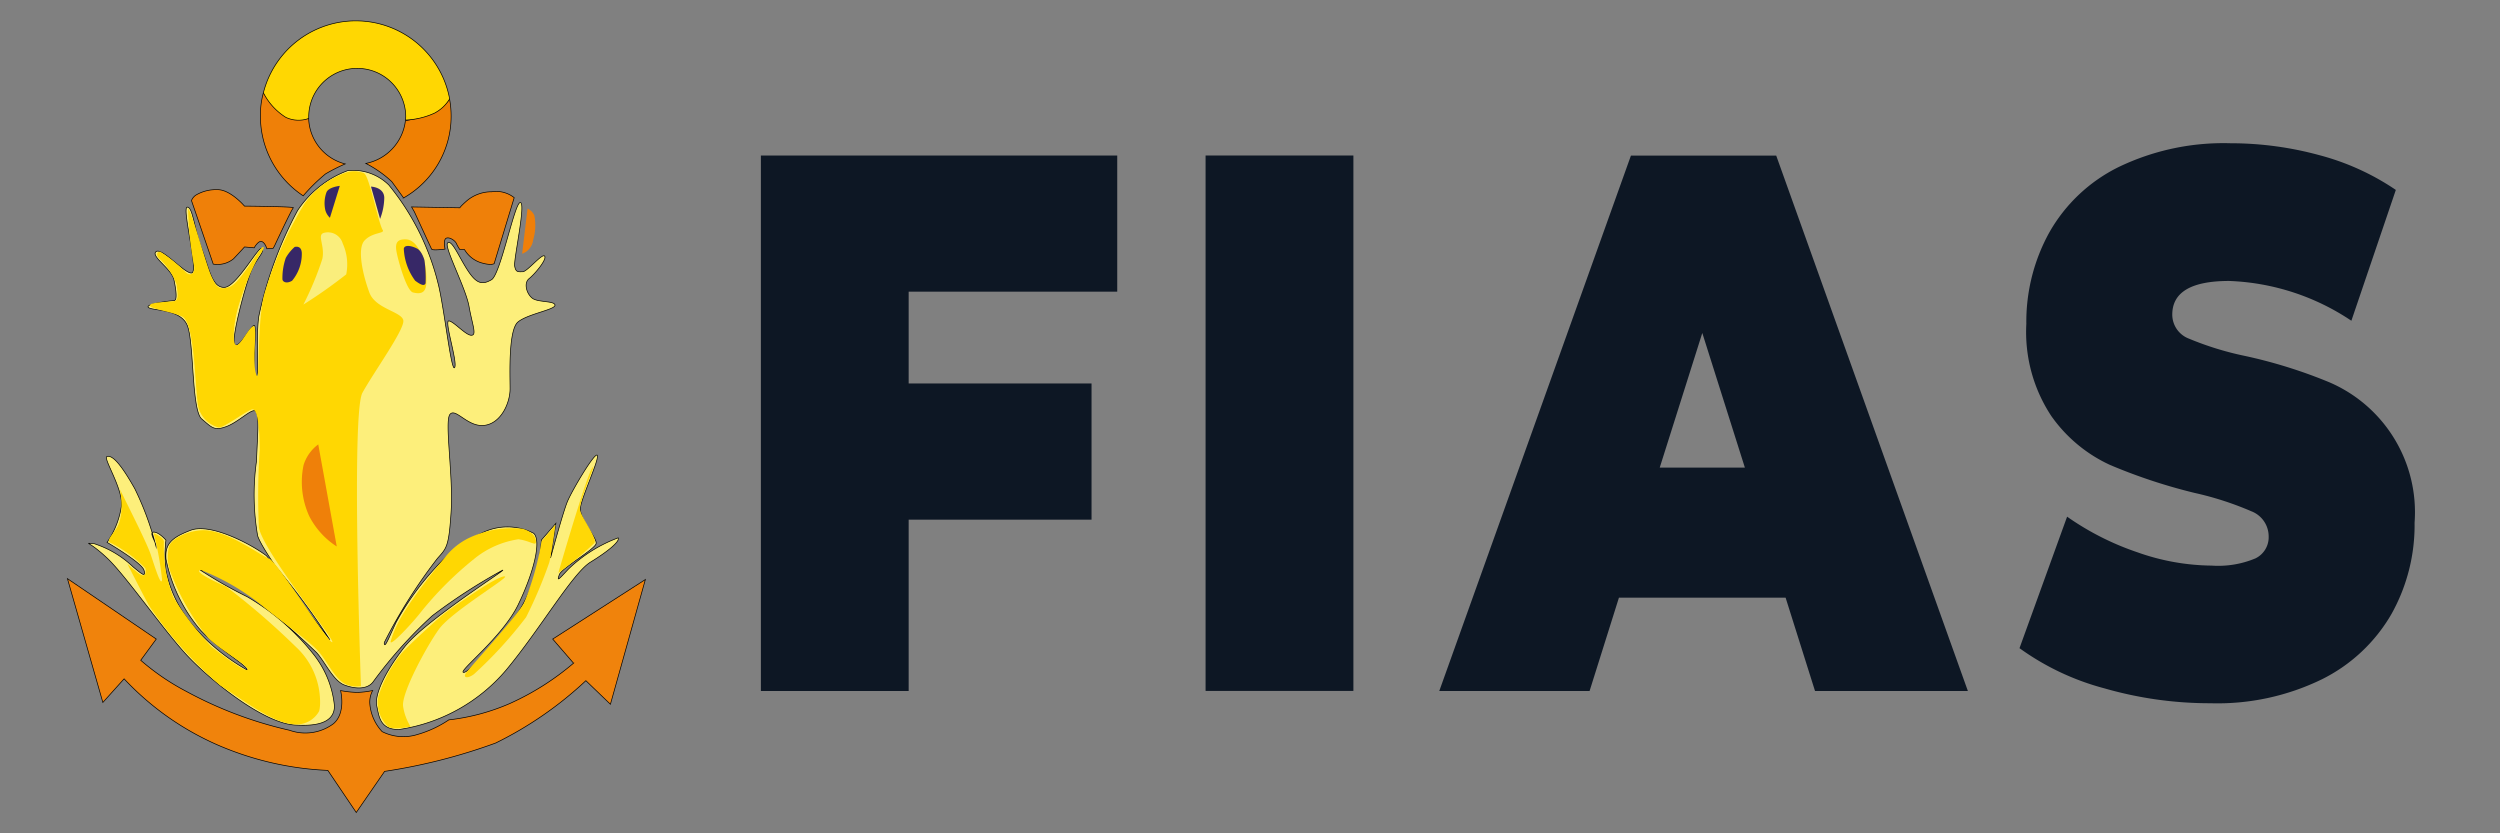
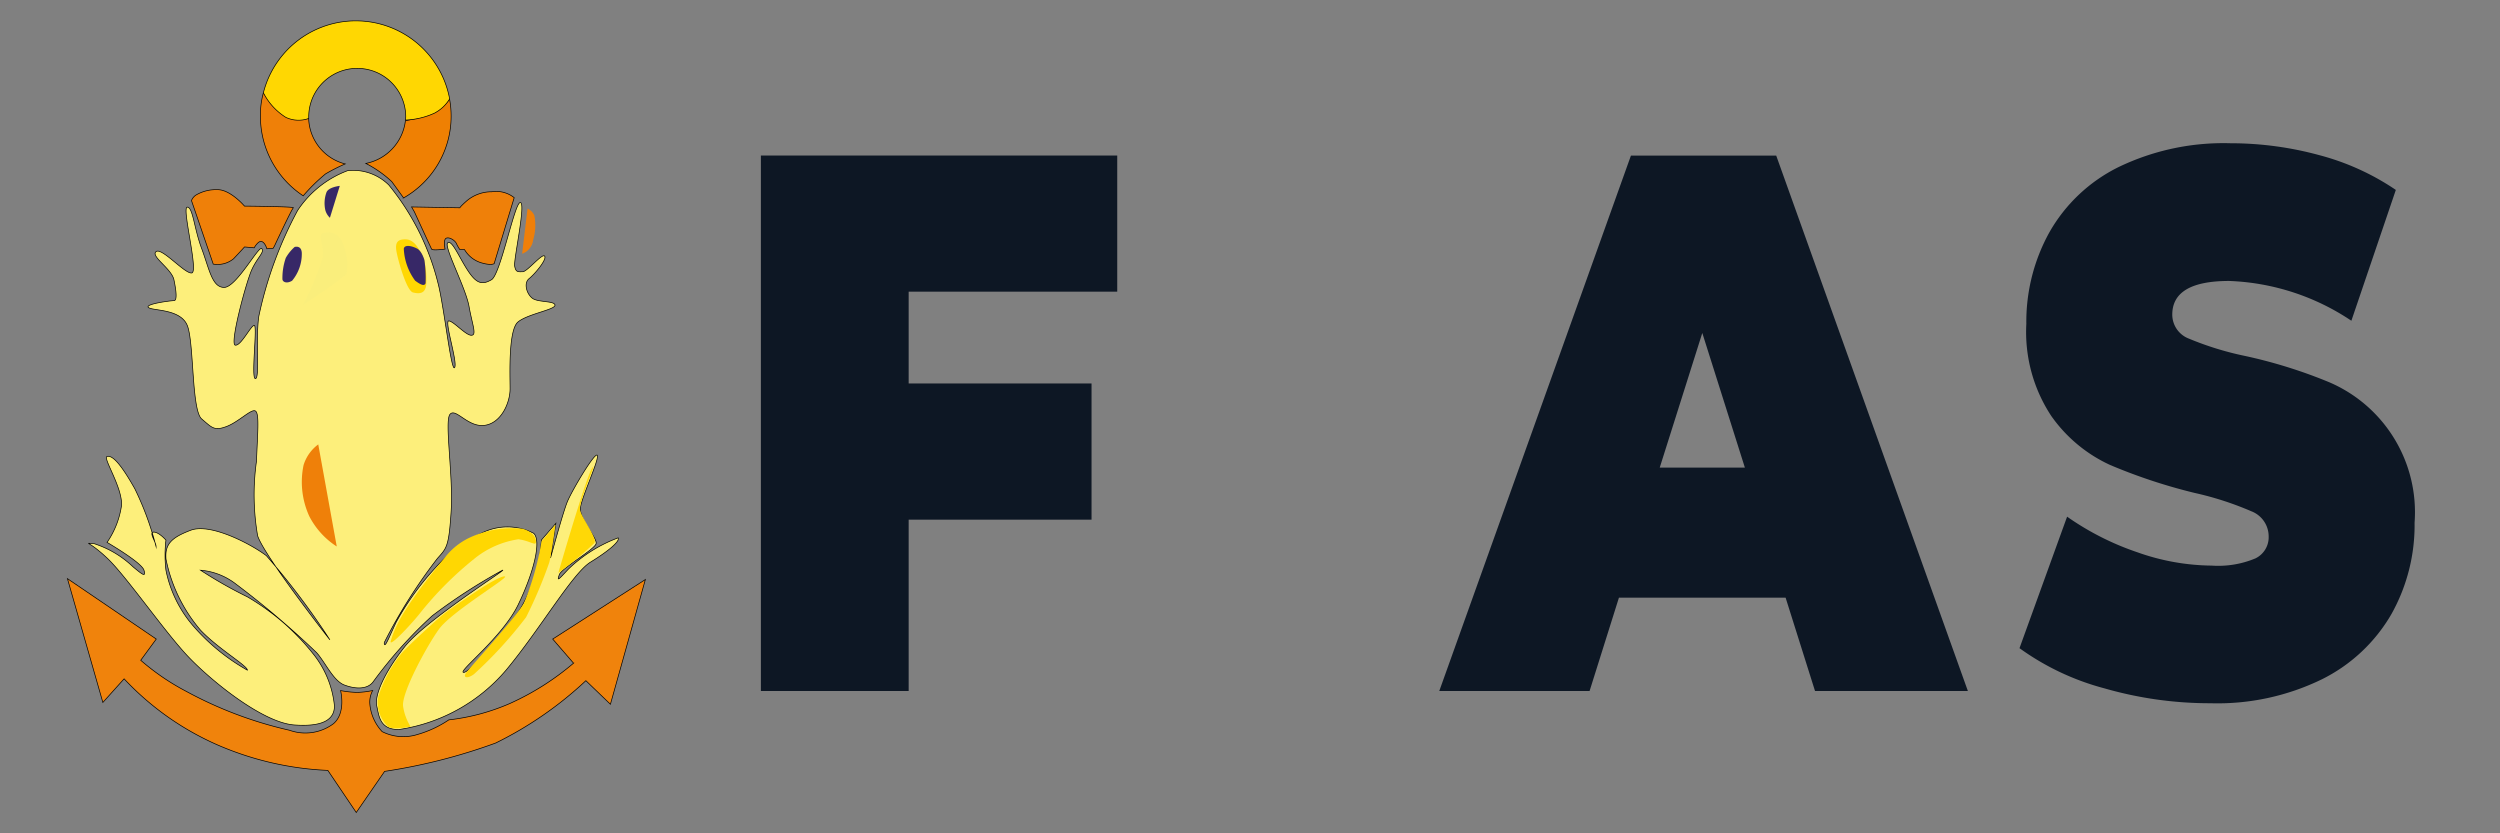
<svg xmlns="http://www.w3.org/2000/svg" id="Livello_1" data-name="Livello 1" width="42.333mm" height="14.111mm" viewBox="0 0 120 40">
  <rect x="0" y="0" width="120" height="40" fill="#808080" stroke="none" />
  <defs>
    <style>.cls-1{fill:#ef8003;}.cls-1,.cls-10,.cls-15,.cls-2,.cls-3,.cls-7{stroke:#000;stroke-miterlimit:10;stroke-width:0.033px;}.cls-1,.cls-10,.cls-11,.cls-12,.cls-13,.cls-14,.cls-15,.cls-2,.cls-3,.cls-4,.cls-6,.cls-7,.cls-8,.cls-9{fill-rule:evenodd;}.cls-2{fill:#ef8008;}.cls-3{fill:#fdef7b;}.cls-15,.cls-4{fill:#ffd702;}.cls-5{fill:none;}.cls-6{fill:#372867;}.cls-7,.cls-9{fill:#ef8009;}.cls-8{fill:#ef7f09;}.cls-10{fill:#f0830c;}.cls-11{fill:#ffd905;}.cls-12{fill:#ffd608;}.cls-13{fill:#ffd806;}.cls-14{fill:#faee7c;}.cls-16{fill:#0d1724;}</style>
  </defs>
  <title>logo</title>
  <path class="cls-1" d="M20.76,5.439a6.422,6.422,0,0,1-1.3.35,2.377,2.377,0,0,1-1.9,2.056,5.399,5.399,0,0,1,1.246.874c.25.343.566.782.566.782a4.508,4.508,0,0,0,2.282-3.922,4.561,4.561,0,0,0-.076-.832A2.093,2.093,0,0,1,20.76,5.439Z" />
  <path class="cls-2" d="M13.584,5.481a5.265,5.265,0,0,1-.942-1.027A4.002,4.002,0,0,0,12.5,5.579,4.575,4.575,0,0,0,14.554,9.4a8.567,8.567,0,0,1,1.073-1.053,8.6,8.6,0,0,1,.942-.478,2.331,2.331,0,0,1-1.753-2.181A2.029,2.029,0,0,1,13.584,5.481Z" />
  <path class="cls-3" d="M15.835,30.712a35.749,35.749,0,0,0-3.048-4.038c-.693-.529-2.664-1.587-3.632-1.222s-1.242.693-1.187,1.387a7.5,7.5,0,0,0,1.661,3.413c.865.907,2.246,1.7,2.246,1.916a9.812,9.812,0,0,1-2.61-2.135,5.832,5.832,0,0,1-1.3-2.665,6.188,6.188,0,0,1,0-1.442s-.329-.385-.584-.385.11.474.11.694a14.319,14.319,0,0,0-1.02-2.775c-.748-1.332-1.112-1.606-1.332-1.551s.749,1.5.694,2.355a4.186,4.186,0,0,1-.694,1.771S6.8,27,6.91,27.368s-.09.2-.529-.165A4.855,4.855,0,0,0,4.5,26.09c-.474,0-.275-.164.638.694s2.774,3.558,3.907,4.746,3.577,3.158,5.074,3.268,1.935-.329,1.935-.913a4.715,4.715,0,0,0-1.021-2.5,11.322,11.322,0,0,0-3.159-2.737,21.135,21.135,0,0,1-2.246-1.277,3.178,3.178,0,0,1,1.662.638A42.312,42.312,0,0,1,15.2,31.33c.419.474.8,1.352,1.332,1.552s1.113.219,1.387-.165a21.245,21.245,0,0,1,2.829-3.159,27.198,27.198,0,0,1,3.378-2.19c.219-.055-3.707,2.41-4.71,3.687s-1.442,2.336-1.332,2.83.145,1.133,1.058,1.133a8.346,8.346,0,0,0,5.148-2.85c1.642-1.971,3.193-4.656,4.052-5.184s1.421-1,1.332-1.168a6.916,6.916,0,0,0-2.39,1.5c-.494.529-.549.6-.439.274s1.716-1.222,1.771-1.5-.858-1.187-.748-1.771.913-2.3.8-2.465-1.222,1.7-1.442,2.245-.8,2.685-.8,2.685l.254-1.662-.693.8a7.26,7.26,0,0,1-1.113,3.468c-1.023,1.387-2.375,2.939-2.629,2.884s1.881-1.7,2.629-3.249S26,25.961,25.619,25.6a2.726,2.726,0,0,0-2.519,0,7.413,7.413,0,0,0-1.861,1.3,13.278,13.278,0,0,0-2.224,2.966c-.329.693-.57,1.34-.57.976A25.277,25.277,0,0,1,21,26.8c.439-.494.545-.54.655-2.257s-.329-4.326-.055-4.655.858.638,1.662.529,1.222-1.093,1.222-1.752-.09-2.829.384-3.214,1.771-.583,1.771-.8-.8-.13-1.077-.329-.439-.729-.165-.948.858-.914.748-1.078-.838.748-1.057.748-.33.035-.384-.274.548-3.014.274-3.049-.948,3.453-1.387,3.707-.714.2-1.133-.439-.768-1.5-.968-1.332.859,2.136,1.023,3.049.384,1.387.11,1.387-.864-.689-1.084-.689.445,2.021.281,2.241-.516-3.017-.8-4.072a11.992,11.992,0,0,0-2.355-4.691,2.444,2.444,0,0,0-1.971-.693,4.967,4.967,0,0,0-2.41,1.916,18.931,18.931,0,0,0-1.861,5.075c-.164,1.133.055,2.994-.164,2.994s.109-2.555-.055-2.555-.639,1-.913.948.529-3.049.8-3.633.619-.838.474-1-1.222,1.862-1.806,1.862-.714-.894-1.078-1.862-.419-1.991-.693-1.991.549,3.1.219,3.159S7.765,11.86,7.491,12.079s.748.823.858,1.352.165,1,0,1-1.422.165-1.222.33,1.531.055,1.861.858.2,4.072.693,4.491.6.584,1.188.364,1.187-.858,1.387-.748.109,1.023.055,2.41a11.548,11.548,0,0,0,.056,3.585C12.679,26.681,15.835,30.712,15.835,30.712Z" />
-   <path class="cls-4" d="M17.326,32.934s-.473-13.09.07-14.079,2.046-3.063,1.963-3.481-1.335-.547-1.627-1.327-.612-2.092-.236-2.5.987-.333.876-.505c-.218-.341-.653-2.657-.91-2.732a1.282,1.282,0,0,0-.776-.051,4.091,4.091,0,0,0-2.061,1.5,18.333,18.333,0,0,0-1.95,4.4c-.322,1.251-.219,4.074-.334,3.9-.292-.446.042-2.4-.167-2.4s-.627.947-.835.905-.138-1.113.154-2.018a12.625,12.625,0,0,1,.932-2.256c.167-.209.334-.5.167-.418s-1.1,1.763-1.587,1.907c-.508.15-.613.014-.864-.529s-.943-3.14-1.11-3.223a16.058,16.058,0,0,0,.293,2.785c.032.278-.157.48-.394.271a7.081,7.081,0,0,0-1.24-1c-.167,0-.208.167-.041.334a3.162,3.162,0,0,1,.826,1.237c.042.4.134.754-.116.8s-1.17.042-1.17.209,1.154.318,1.574.543c.606.324.589,3.545.757,4.337a1.371,1.371,0,0,0,.978.978c.264.019,1.45-.893,1.634-.873.279.031.334,1.2.334,1.949a33.202,33.202,0,0,0-.039,3.718c.188,1.138,3.688,5.426,3.521,5.51s-2.646-3.88-3.022-4.006-1.871-1.273-3.035-1.364c-.689-.054-1.706.362-1.79.821a2.142,2.142,0,0,0,.142,1.332,11.301,11.301,0,0,0,1.749,3.014c.669.649,1.931,1.308,1.89,1.517s-1.492-.9-1.723-1.091a14.319,14.319,0,0,1-1.842-2.39A6.601,6.601,0,0,1,7.868,26c-.018-.224-.489-.405-.489-.405a15.677,15.677,0,0,1,.4,2.225c-.042.376-.334-.571-.543-1.2s-1.365-2.868-1.448-3.077.263,1.123-.208,1.831c-.246.369-.5.608-.253.691A6.3,6.3,0,0,1,6.98,27.28c.042.209-.006.491-.326.24s-.537-.449-.537-.449.863,1.7,1.031,1.991a19.281,19.281,0,0,0,3.411,3.83c1.2.78,2.52,1.782,3.481,1.866a1.239,1.239,0,0,0,1.281-.627,1.634,1.634,0,0,0,.042-.334,3.607,3.607,0,0,0-1.156-2.743,35.164,35.164,0,0,0-3.356-2.9c-.417-.167-1.629-.752-1.211-.793a11.09,11.09,0,0,1,3.077,1.824c.655.543,2.131,1.587,2.562,2.075s.8,1.35,1.323,1.586A1.286,1.286,0,0,0,17.326,32.934Z" />
  <path class="cls-4" d="M20.11,11.977s-.222-.466-.607-.486-.527.123-.486.486.484,1.982.808,2.062.567.043.628-.322a3.798,3.798,0,0,0-.061-1.074A1.61,1.61,0,0,0,20.11,11.977Z" />
  <path class="cls-5" d="M17.5,13.294s-.419-1.222,0-1.606.549-.584.913-.584.474-.075.364.364a7.912,7.912,0,0,0,.275,2.465c.145.364.309.749.309.749" />
  <path class="cls-6" d="M16.31,8.922s-.536.055-.639.309a1.536,1.536,0,0,0-.055.858.8.8,0,0,0,.22.365Z" />
-   <path class="cls-6" d="M17.807,8.957s.638.02.638.549a2.93,2.93,0,0,1-.2,1Z" />
  <path class="cls-6" d="M14.143,11.854s.323-.1.343.285a2.009,2.009,0,0,1-.464,1.335c-.264.162-.466.059-.466-.082a2.963,2.963,0,0,1,.161-1.011A2.019,2.019,0,0,1,14.143,11.854Z" />
  <path class="cls-5" d="M14.143,11.854s.323-.1.343.285a2.009,2.009,0,0,1-.464,1.335c-.264.162-.466.059-.466-.082a2.963,2.963,0,0,1,.161-1.011A2.019,2.019,0,0,1,14.143,11.854Z" />
  <path class="cls-6" d="M20.372,12.482s-.119-.422-.343-.545-.607-.222-.647,0a2.789,2.789,0,0,0,.546,1.537c.3.222.444.263.5.121A6.084,6.084,0,0,0,20.372,12.482Z" />
  <path class="cls-7" d="M19.89,10.169s.786,1.707.827,1.788.646,0,.646,0-.1-.466.062-.526.424.121.484.262a1.85,1.85,0,0,0,.162.284h.223a1.411,1.411,0,0,0,.769.626c.524.163.657.05.657.05l.961-3.165a1.384,1.384,0,0,0-1.073-.283,1.843,1.843,0,0,0-1.213.444c-.3.264-.324.325-.324.325l-2.316-.041Z" />
  <path class="cls-8" d="M25.322,10.012l-.26,2.168a.794.794,0,0,0,.526-.647,2.506,2.506,0,0,0,.061-1.193A.671.671,0,0,0,25.322,10.012Z" />
  <path class="cls-7" d="M13.171,11.814s.831-1.78.911-1.84-2.346-.081-2.346-.081-.687-.809-1.315-.789A1.885,1.885,0,0,0,9.4,9.367a.561.561,0,0,0-.209.261l1.044,3.049a1.213,1.213,0,0,0,.976-.256c.343-.363.526-.567.526-.567l.464.041s.2-.364.366-.3.242.345.242.345l.3-.02Z" />
  <path class="cls-9" d="M15.276,21.331l.888,4.9a3.783,3.783,0,0,1-1.32-1.455,3.956,3.956,0,0,1-.272-2.454A1.951,1.951,0,0,1,15.276,21.331Z" />
  <path class="cls-10" d="M16.348,33.148s.272,1.066-.34,1.588a2.253,2.253,0,0,1-2.109.317,19.299,19.299,0,0,1-4.944-1.86,11.32,11.32,0,0,1-2.2-1.5L7.5,30.675l-4.263-2.9,1.7,5.943,1.02-1.134A13.631,13.631,0,0,0,10.542,35.8a14.87,14.87,0,0,0,5.194,1.179L17.1,39l1.361-1.974a27.304,27.304,0,0,0,5.329-1.36,17.738,17.738,0,0,0,4.332-2.994L29.3,33.805l1.678-5.988L26.53,30.675l1,1.157a12.798,12.798,0,0,1-3.039,1.928,10.183,10.183,0,0,1-2.948.794,5.277,5.277,0,0,1-1.5.7,2.257,2.257,0,0,1-1.7-.136,2.221,2.221,0,0,1-.59-1.316,1.165,1.165,0,0,1,.136-.657,4.122,4.122,0,0,1-.749.091A4.958,4.958,0,0,1,16.348,33.148Z" />
  <line class="cls-5" x1="15.726" y1="10.783" x2="16.42" y2="8.537" />
  <line class="cls-5" x1="18.3" y1="10.673" x2="17.607" y2="8.537" />
  <path class="cls-5" d="M14.143,11.834a1.28,1.28,0,0,0-.526.952c-.081.688-.081,1.11.1,1.294s.426.161.668-.2a5.011,5.011,0,0,0,.627-2.044c-.06-.424-.3-.383-.506-.282A1.397,1.397,0,0,0,14.143,11.834Z" />
  <path class="cls-4" d="M21.408,26.694c-1.768,2.144-2.41,3.2-2.651,4.078-.1.371,1.133-.975,1.436-1.38a16.698,16.698,0,0,1,2.563-2.563,4.385,4.385,0,0,1,2.125-.944c.539.067.843.337.843.135s-.1-.473-.641-.641a4.856,4.856,0,0,0-2.563.438A3.26,3.26,0,0,0,21.408,26.694Z" />
  <path class="cls-11" d="M23.127,28.212s.945-.607,1.113-.54-2.563,1.686-3.17,2.529-1.821,3.1-1.72,3.71a2.507,2.507,0,0,0,.359.967s-.835.18-1.088,0a1.611,1.611,0,0,1-.468-1.417,6.286,6.286,0,0,1,1.13-2.113c.472-.506,1.619-1.551,1.99-1.855S23.127,28.212,23.127,28.212Z" />
  <path class="cls-12" d="M25.994,25.986a13.963,13.963,0,0,1-.843,2.968c-.439.742-2.687,3.176-2.8,3.372-.135.236.135.236.4.034a20.409,20.409,0,0,0,2.5-2.732A21.561,21.561,0,0,0,26.365,27c.1-.371.3-1.822.3-1.822Z" />
  <path class="cls-13" d="M26.8,27.5s1.315-4.552,1.619-5.025-.675,1.619-.574,2.024.82,1.316.69,1.562A15.269,15.269,0,0,1,26.8,27.5Z" />
  <path class="cls-14" d="M14.562,14.62a14.886,14.886,0,0,0,.91-2.192c.135-.64-.269-1.146.068-1.248a.738.738,0,0,1,.91.506,2.44,2.44,0,0,1,.169,1.484A23.857,23.857,0,0,1,14.562,14.62Z" />
  <path class="cls-15" d="M21.583,4.747a4.579,4.579,0,0,0-8.941-.293,2.992,2.992,0,0,0,1.077,1.179,1.437,1.437,0,0,0,1.1.053V5.61a2.328,2.328,0,0,1,4.656,0c-.003.051-.009.102-.017.153a3.678,3.678,0,0,0,1.4-.333A1.855,1.855,0,0,0,21.583,4.747Z" />
  <path class="cls-5" d="M14.559,14.635s1.092-2.061.893-2.774,0-.714.274-.714a1.27,1.27,0,0,1,.968,1.023,7.449,7.449,0,0,1-.11,1.133" />
  <path class="cls-16" d="M43.616,14v4.407h8.778v6.536H43.616v8.225H36.522V7.464H53.627V14Z" />
-   <path class="cls-16" d="M57.868,7.464h7.095v25.7H57.868Z" />
  <path class="cls-16" d="M85.709,28.688h-8L76.3,33.168H69.085l9.2-25.7h6.973l9.2,25.7H87.121Zm-1.955-6.243L81.71,15.983l-2.043,6.462Z" />
  <path class="cls-16" d="M101.009,33.04a12.345,12.345,0,0,1-4.073-1.928L99.221,24.8a13.218,13.218,0,0,0,3.366,1.707,10.941,10.941,0,0,0,3.577.642,4.623,4.623,0,0,0,2.1-.348,1.126,1.126,0,0,0,.632-1.047,1.293,1.293,0,0,0-.827-1.211,15.142,15.142,0,0,0-2.72-.881,26.451,26.451,0,0,1-4.059-1.341,7.045,7.045,0,0,1-2.826-2.35,7.315,7.315,0,0,1-1.2-4.424,8.848,8.848,0,0,1,1.113-4.407A7.762,7.762,0,0,1,101.7,8.015a11.6,11.6,0,0,1,5.365-1.139,16.167,16.167,0,0,1,4.254.569A11.973,11.973,0,0,1,115,9.116l-2.134,6.28a11.252,11.252,0,0,0-5.863-1.91q-2.734,0-2.734,1.616a1.235,1.235,0,0,0,.811,1.157,14.751,14.751,0,0,0,2.675.825,23.6,23.6,0,0,1,4.059,1.268A6.789,6.789,0,0,1,115.9,25.09a8.736,8.736,0,0,1-1.112,4.387,7.911,7.911,0,0,1-3.322,3.122,11.445,11.445,0,0,1-5.365,1.157A18.293,18.293,0,0,1,101.009,33.04Z" />
</svg>